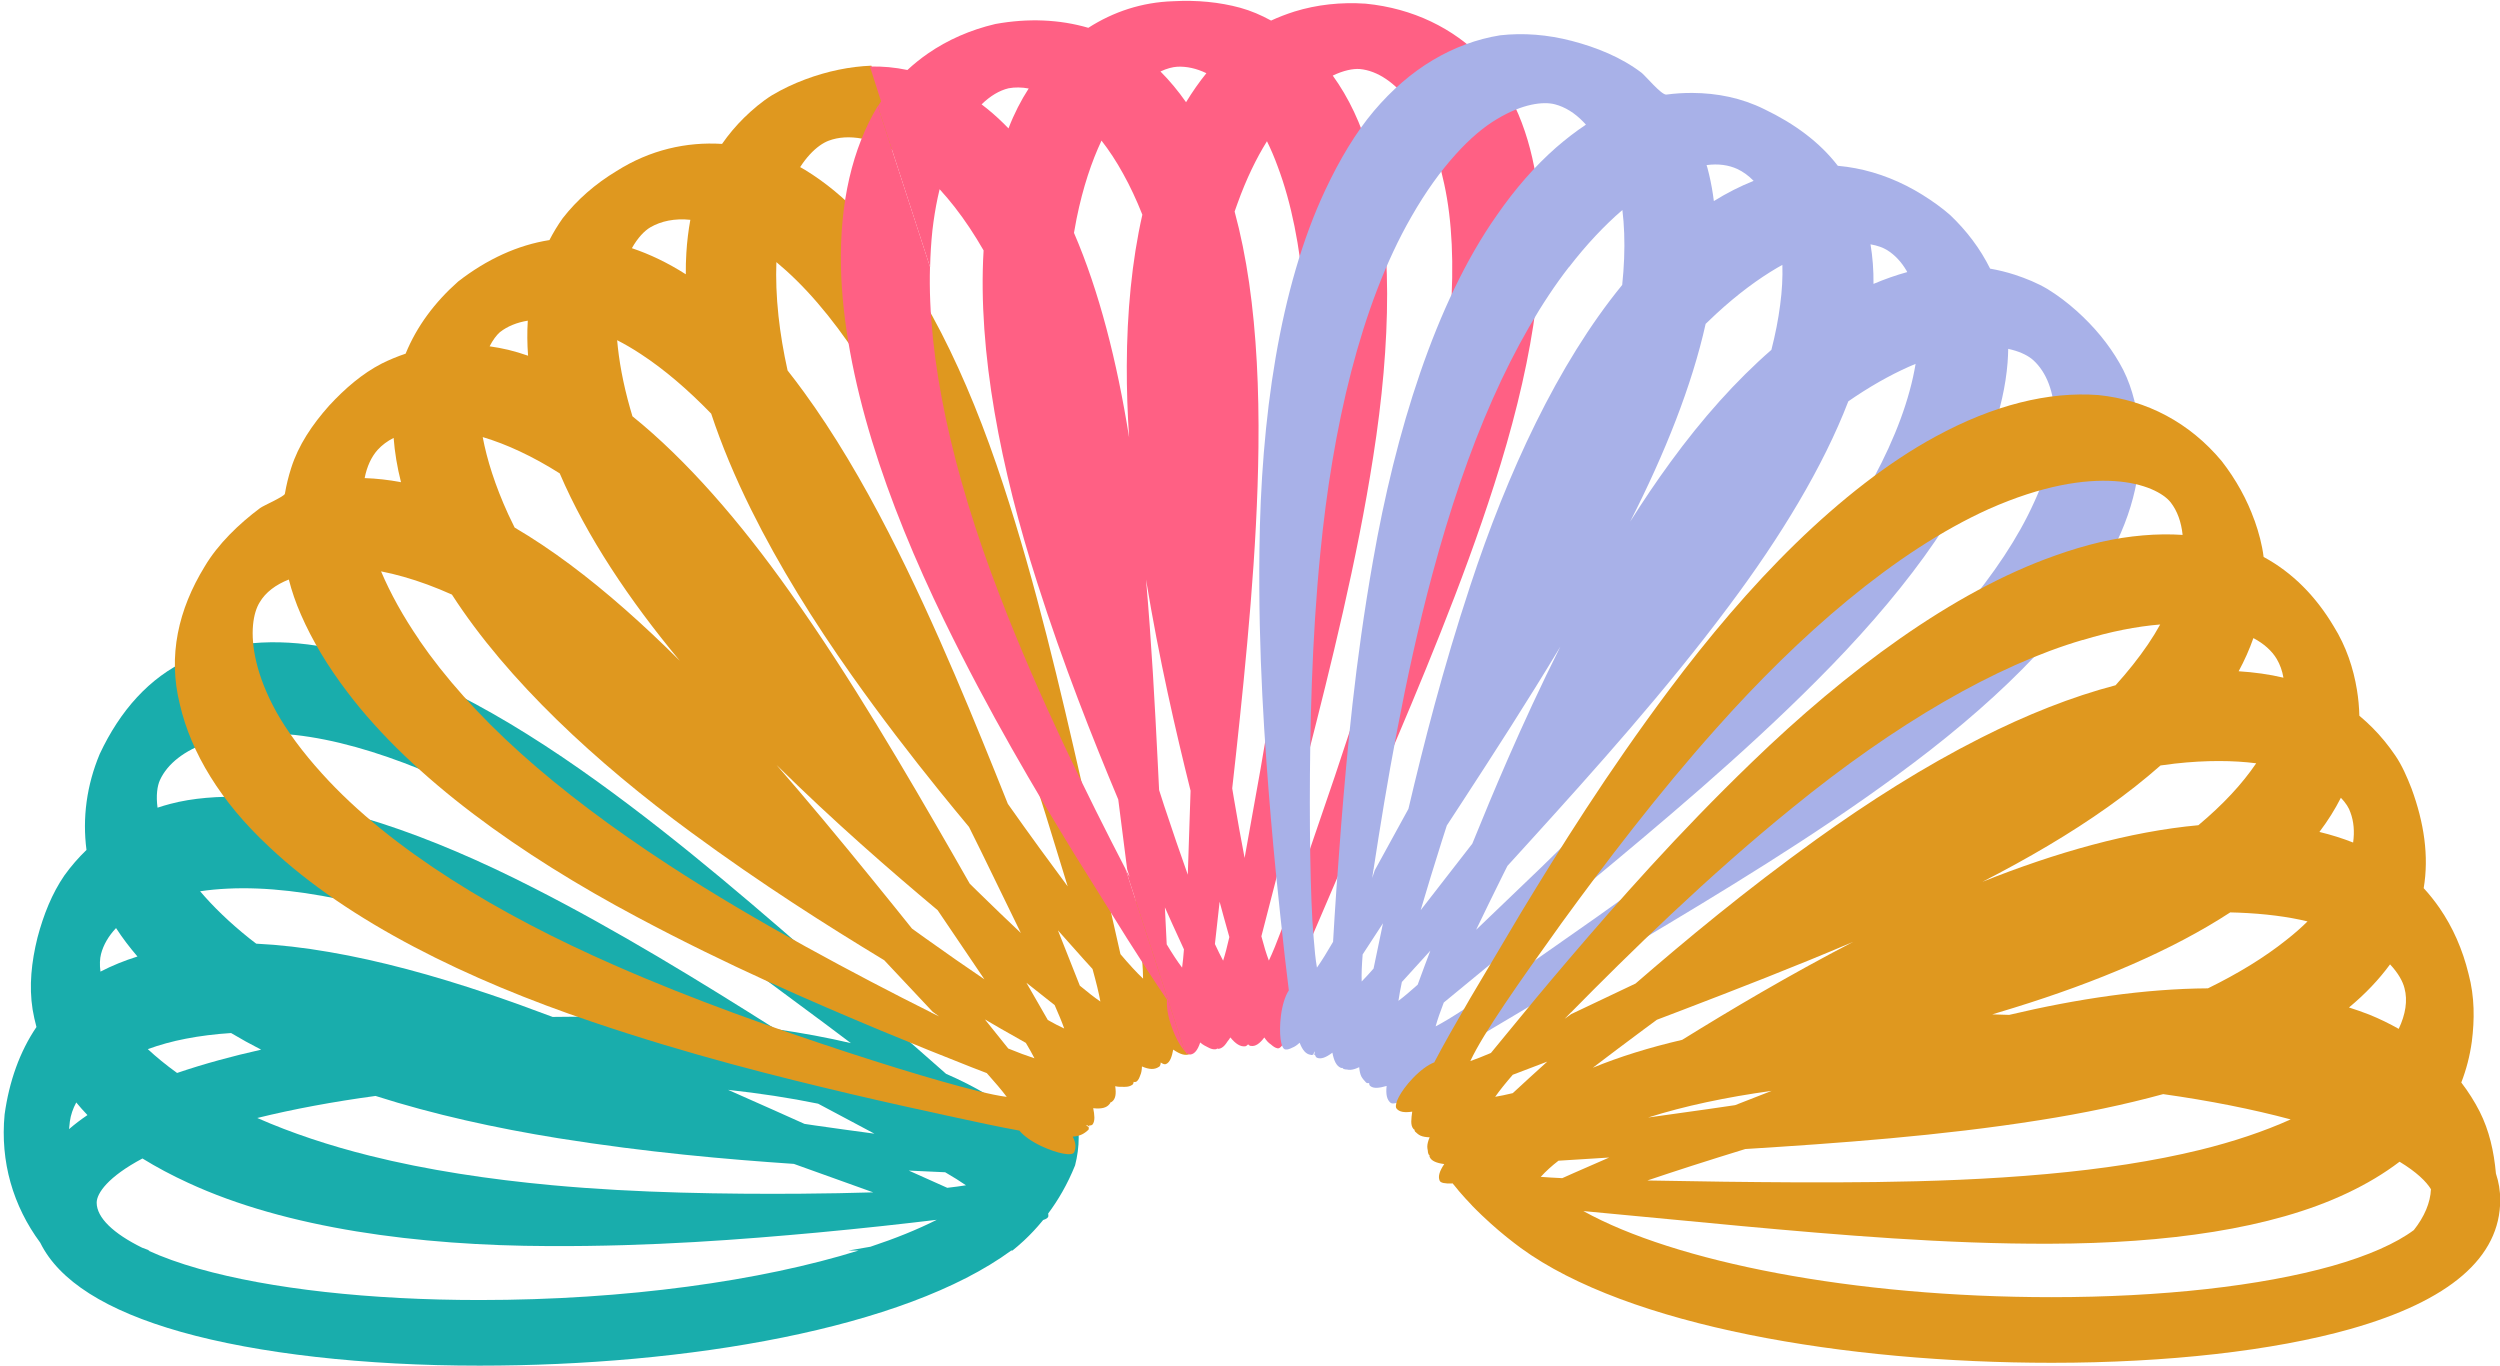
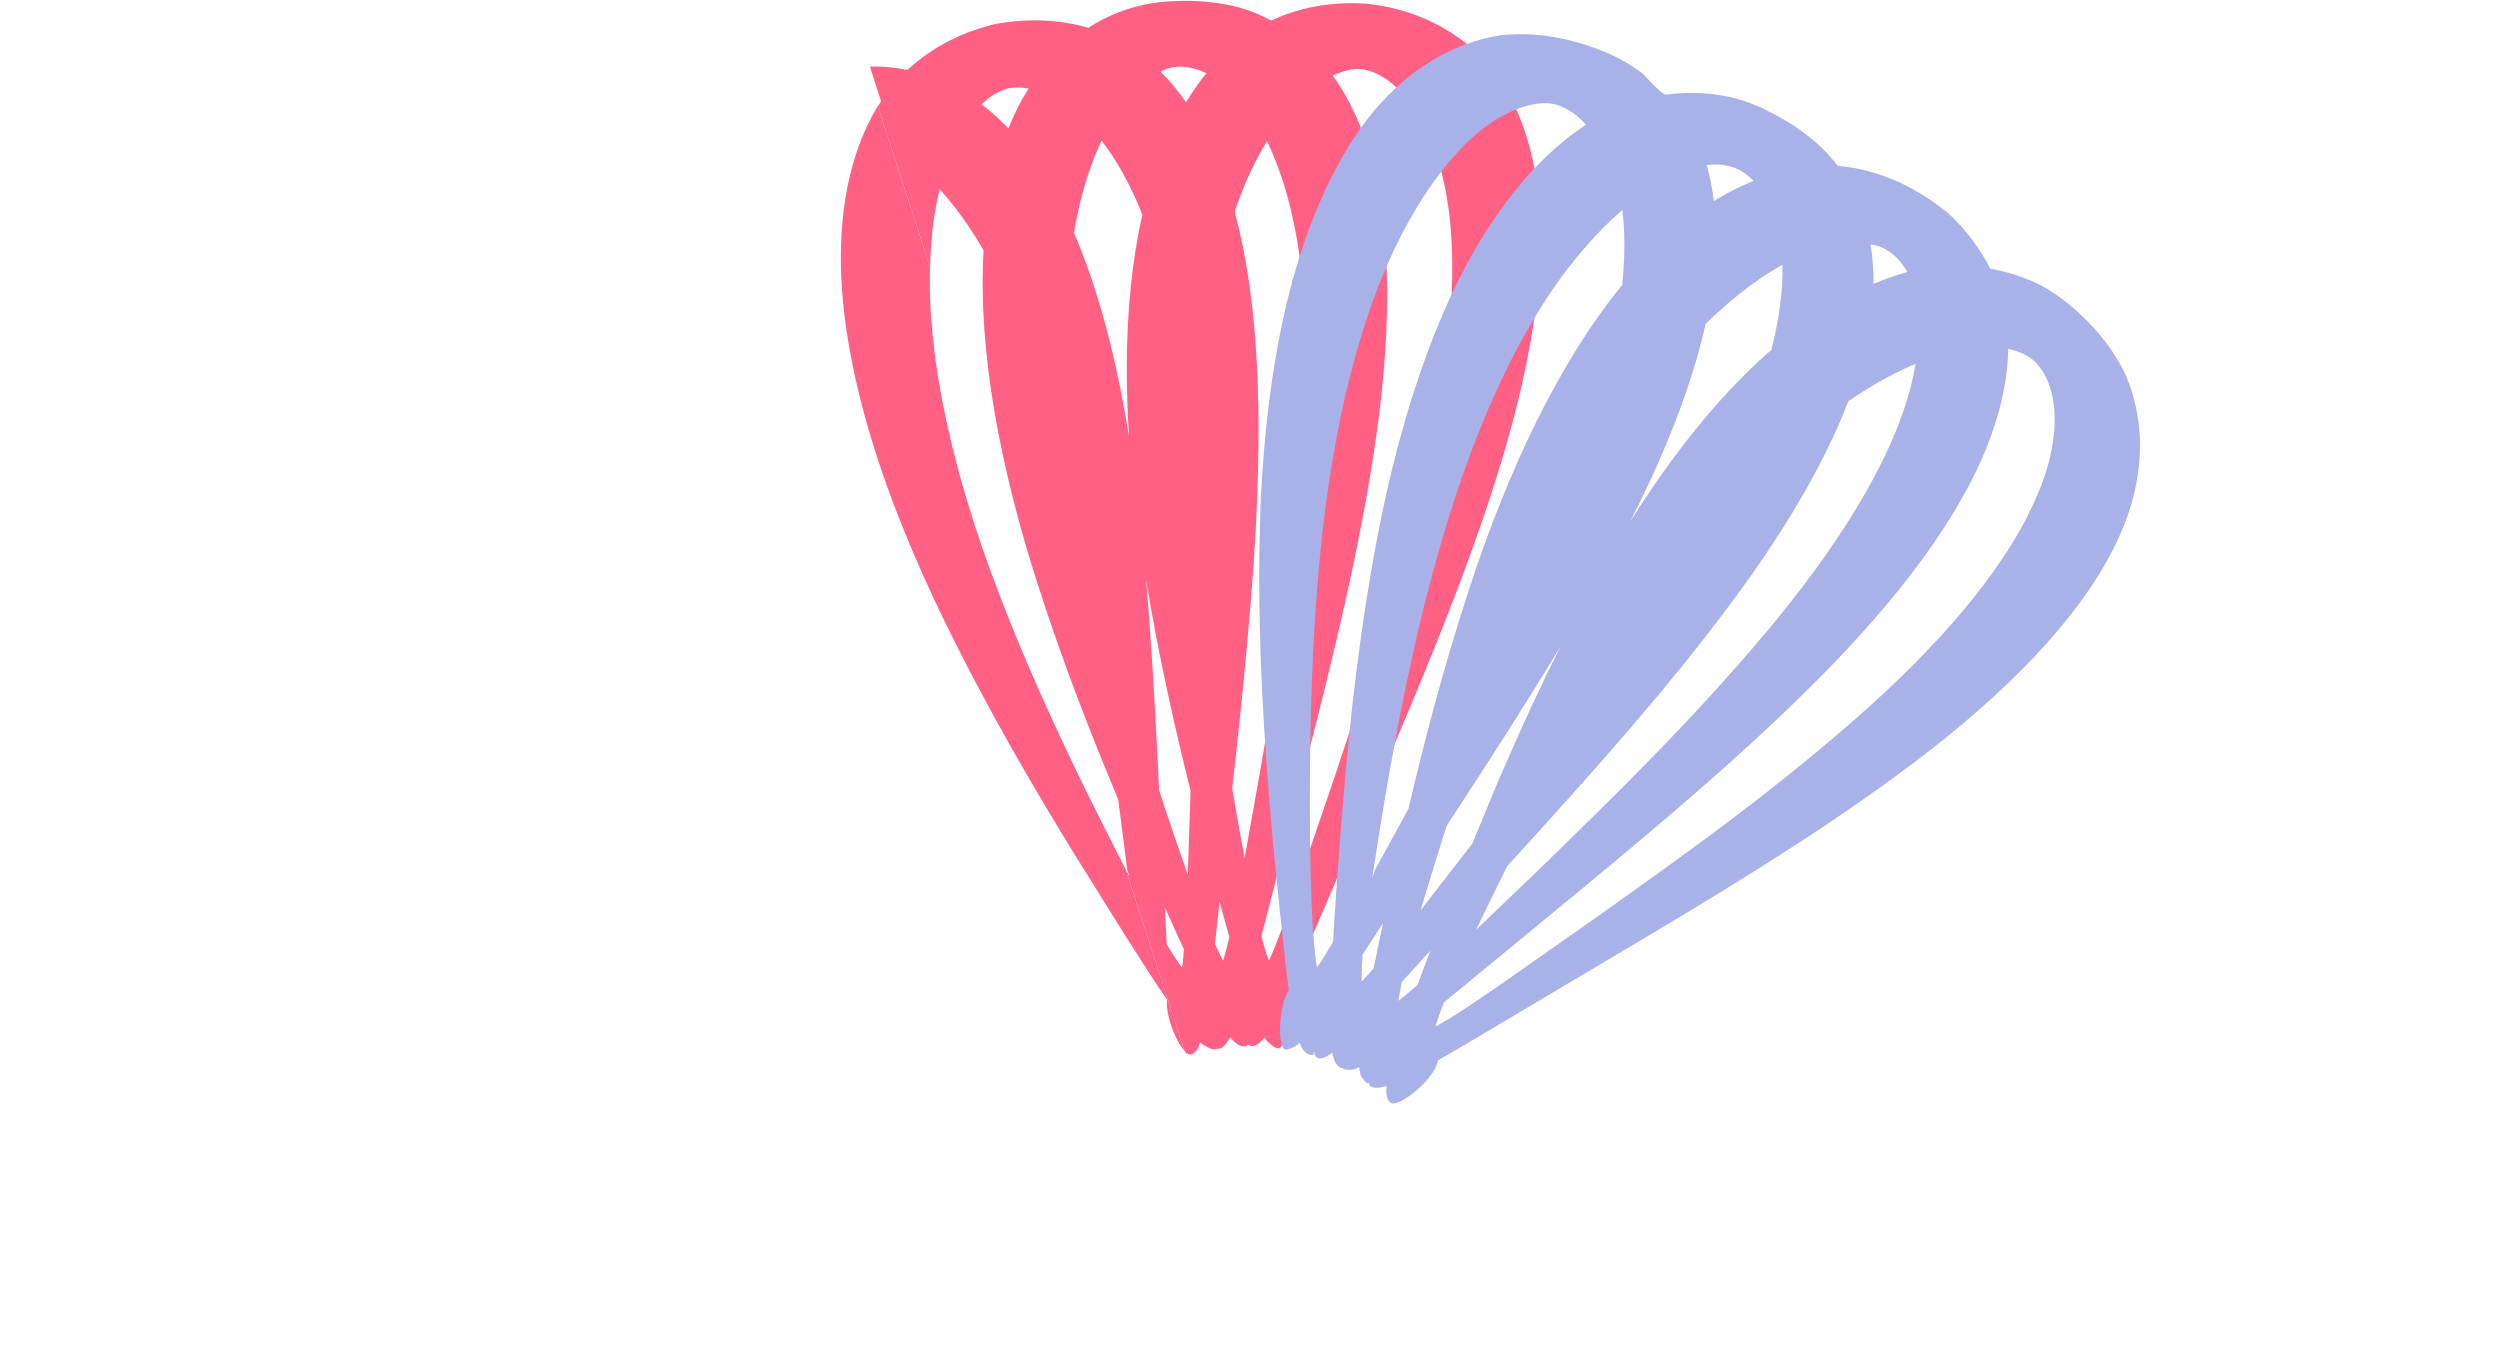
<svg xmlns="http://www.w3.org/2000/svg" height="476.8" preserveAspectRatio="xMidYMid meet" version="1.0" viewBox="-1.3 -0.3 872.8 476.8" width="872.8" zoomAndPan="magnify">
  <g id="change1_1">
-     <path d="M375.302,396.728c0-6.328-5.128-11.456-11.456-11.456c-3.754,0-7.084,1.805-9.174,4.593 c-6.919-5.749-15.52-10.851-25.68-15.269c-11.629-10.229-24.613-21.651-38.63-33.982 c-25.12-22.018-53.368-46.622-83.118-68.066c-16.364-11.792-32.738-22.185-48.702-30.276 c-15.942-8.091-31.602-13.961-45.682-16.534c-18.319-3.442-34.626-1.954-48.416,4.255 c-13.628,6.255-23.828,17.803-30.928,32.933c-4.592,10.979-6.076,22.372-4.624,33.503 c-2.815,2.709-5.4,5.686-7.731,8.928c-4.289,6.261-7.247,13.615-9.384,21.707 c-2.11,8.509-2.985,16.893-1.697,25.053c0.351,2.065,0.801,4.109,1.348,6.131 c-5.838,8.607-9.515,18.937-11.122,30.532c-1.571,16.517,2.95,31.939,12.447,44.775 c6.526,13.297,22.976,23.738,49.153,31.137c26.868,7.598,63.885,11.783,104.226,11.783 c72.145,0,148.227-12.798,185.611-40.188h0.423v0.001c1.213-0.967,2.461-2.042,3.723-3.208 c0.118-0.109,0.236-0.216,0.355-0.327c0.261-0.244,0.522-0.495,0.783-0.748c0.261-0.251,0.521-0.504,0.782-0.764 c0.165-0.165,0.331-0.333,0.496-0.501c0.354-0.359,0.708-0.726,1.062-1.101c0.105-0.111,0.209-0.223,0.314-0.336 c0.401-0.431,0.802-0.873,1.202-1.325c0.081-0.092,0.163-0.184,0.244-0.277c0.398-0.454,0.794-0.92,1.189-1.396 c0.104-0.125,0.208-0.249,0.312-0.376c0.084-0.102,0.169-0.2,0.252-0.304c1.081-0.326,1.746-0.771,1.81-1.324 c0.035-0.304,0.006-0.615-0.06-0.932c3.477-4.662,6.746-10.219,9.4-16.815 C374.837,403.389,375.302,400.122,375.302,396.728z M22.807,393.902c0.095-0.9,0.19-1.784,0.278-2.647 c0.302-2.254,1.064-4.488,2.234-6.662c1.237,1.494,2.534,2.965,3.913,4.404 C26.881,390.589,24.738,392.223,22.807,393.902z M33.967,332.781c0.83-3.227,2.629-6.293,5.243-9.075 c2.192,3.381,4.698,6.691,7.484,9.931c-4.597,1.434-8.907,3.194-12.92,5.273 C33.444,336.438,33.559,334.36,33.967,332.781z M268.697,387.203c-5.189-2.312-10.465-4.657-15.809-7.016 c10.972,1.194,21.541,2.801,31.431,4.832c7.002,3.729,13.58,7.232,19.662,10.471 c-6.548-0.868-13.569-1.855-20.887-2.89c-1.165-0.173-2.35-0.352-3.535-0.531 C276,390.474,272.378,388.851,268.697,387.203z M315.975,408.375c4.503,0.226,8.755,0.423,12.708,0.584 c2.876,1.679,5.315,3.194,7.255,4.548c-1.983,0.324-4.164,0.617-6.532,0.883 C325.121,412.471,320.64,410.464,315.975,408.375z M202.089,354.628c-3.483,0-6.971,0.036-10.457,0.101 c-7.471-2.825-14.991-5.543-22.525-8.082c-19.112-6.448-37.828-11.557-55.482-14.582 c-8.86-1.531-17.38-2.517-25.472-2.911c-0.755-0.571-1.507-1.144-2.245-1.724 c-7.166-5.718-12.855-11.286-17.347-16.573c3.083-0.452,6.3-0.764,9.633-0.916 c26.975-1.317,60.893,7.428,96.381,21.791c18.25,7.39,35.629,15.431,51.864,23.409 C218.586,354.805,210.475,354.628,202.089,354.628z M50.305,365.974c4.074-1.491,8.512-2.727,13.268-3.64 c4.975-0.969,10.257-1.621,15.801-1.98c3.354,2.006,6.862,3.942,10.5,5.805 c-5.067,1.139-9.969,2.352-14.667,3.642c-5.205,1.428-10.093,2.927-14.684,4.491 C56.641,371.499,53.245,368.712,50.305,365.974z M129.809,382.315c20.296,6.488,42.053,11.263,63.836,14.77 c30.995,4.955,58.697,7.356,82.216,8.955c10.078,3.616,19.348,6.942,27.692,9.936 c-7.661,0.241-16.172,0.398-25.319,0.472c-12.946,0.1-27.189,0.024-41.871-0.389 c-14.61-0.406-29.835-1.183-45.001-2.586c-21.621-1.996-43.557-5.265-63.611-10.297 c-13.997-3.497-27.244-7.883-39.235-13.164C101.141,386.898,115.083,384.31,129.809,382.315z M54.548,272.017 c5.301-11.515,23.857-18.304,47.191-15.724c26.995,2.997,59.336,16.985,92.162,36.651 c35.84,21.475,67.061,45.046,92.521,63.924c3.201,2.403,6.314,4.74,9.337,7.009 c-8.195-1.924-16.966-3.56-26.294-4.896c-26.1-16.483-55.197-34.424-84.753-49.437 c-35.916-18.338-71.127-30.708-100.418-31.626c-9.372-0.297-18.383,0.38-26.09,2.422 c-1.535,0.397-3.031,0.851-4.507,1.335C53.136,277.429,53.592,274.116,54.548,272.017z M166.133,453.565 c-38.297,0-73.094-3.88-97.993-10.919c-6.745-1.906-12.702-4.059-17.727-6.357h0.576 c-0.92-0.323-1.802-0.655-2.665-0.99c-10.089-4.96-15.871-10.516-15.871-15.716 c0-3.275,3.928-9.026,15.982-15.434c4.907,3.025,10.214,5.864,15.943,8.491 c34.349,15.927,80.426,21.949,125.91,22.092c36.221,0.179,67.759-2.337,93.637-4.703 c16.413-1.532,30.214-3.074,41.822-4.472c-6.671,3.368-14.448,6.52-23.168,9.407 c-2.48,0.436-5.04,0.877-7.695,1.326h3.563C264.393,446.885,217.275,453.565,166.133,453.565z" fill="#19ADAC" />
-   </g>
+     </g>
  <g id="change2_1">
-     <path d="M393.512,301.702c2.377,18.022,4.21,31.722,4.258,39.658c-2.264-2.128-4.92-5.033-7.9-8.555 c-3.939-17.411-8.505-37.596-13.523-59.773c-7.403-32.493-15.964-69.421-27.417-104.165 c-12.546-38.326-28.785-71.878-48.899-93.093c-6.463-6.867-13.232-12.459-20.267-16.752 c-0.571-0.344-1.144-0.66-1.717-0.982c1.089-1.684,2.209-3.135,3.324-4.35c2.365-2.58,4.696-4.143,6.655-4.875 c6.869-2.569,15.825-0.87,24.879,4.62l-10.002-30.806c-7.526,0.303-15.294,1.879-23.117,4.806 c-4.108,1.537-7.974,3.382-11.571,5.517c-3.557,2.224-6.753,4.953-9.716,7.83 c-2.849,2.805-5.423,5.867-7.717,9.157c-12.348-0.775-25.067,2.037-36.79,9.452 c-7.494,4.509-13.837,10.068-18.846,16.503c-1.722,2.42-3.26,4.967-4.627,7.62 c-11.096,1.754-21.865,6.698-31.872,14.47c-8.182,7.246-14.463,15.677-18.338,25.191 c-2.839,0.951-5.631,2.099-8.36,3.46c-6.726,3.473-12.717,8.59-18.364,14.705 c-5.912,6.659-10.683,13.724-13.24,21.784c-0.941,2.933-1.668,5.927-2.189,8.972 c-0.158,0.924-7.514,4.131-8.622,4.958c-7.365,5.493-14.699,12.524-19.394,20.451 c-9.14,14.927-12.921,31.112-8.634,48.187c1.962,8.446,5.516,16.889,10.671,25.189 c5.138,8.295,11.852,16.434,20.56,24.536c27.684,26.157,69.596,46.501,112.7,61.021 c34.304,11.627,64.955,19.202,90.113,25.16c12.637,2.971,23.678,5.391,33.581,7.548 c10.043,2.208,18.581,4.017,25.462,5.271c1.469,1.819,4.21,3.778,7.602,5.39 c5.73,2.678,10.987,3.671,11.541,2.105c0.608-1.395,0.69-2.993-0.522-5.395c2.747-0.166,4.103-1.153,5.428-2.329 c0.197-0.232,0.211-0.574,0.148-0.966c0,0-1.083-0.788-1.082-0.788l0.102,0.074c0.214,0.045,0.405,0.069,0.597,0.093 l0.617,0.452c-0.017-0.129-0.051-0.27-0.094-0.417c0.583,0.009,1.028-0.108,1.249-0.419 c0.884-1.262,0.636-3.308,0.178-5.623c2.824,0.317,4.711-0.106,5.742-1.508c0.134-0.131,0.218-0.309,0.268-0.518 c0.213-0.044,0.398-0.12,0.537-0.243c1.255-0.936,1.542-2.734,1.135-5.403c1.333,0.316,2.275,0.175,3.367,0.216 c1.063,0.006,1.933-0.227,2.627-0.728c0.263-0.19,0.402-0.539,0.434-1.013c0.454,0.098,0.82,0.057,1.07-0.151 c0.612-0.467,0.953-1.291,1.254-2.161c0.36-0.776,0.545-1.8,0.588-3.066c2.573,1.126,4.399,1.135,5.817,0.198 c0.463-0.157,0.698-0.726,0.738-1.585c0.757,0.537,1.397,0.757,1.832,0.551c1.395-0.57,2.054-2.527,2.53-5.043 c2.371,1.651,4.23,2.232,5.757,1.557c0.27-0.12,0.46-0.434,0.616-0.832L393.512,301.702z M342.549,355.599 c1.931,1.125,3.832,2.231,5.682,3.308c3.03,1.732,5.895,3.356,8.614,4.882c1.184,1.985,2.208,3.796,3.007,5.378 c-2.73-0.884-5.758-2.014-9.145-3.406C348.087,362.498,345.365,359.108,342.549,355.599z M176.146,179.278 c-4.675-10.235-7.457-19.215-8.921-26.984c4.208,1.256,8.564,2.922,12.985,5.007 c4.588,2.143,9.228,4.714,13.904,7.669c9.4,21.956,24.267,44.213,41.918,65.42 c-12.664-12.609-25.541-24.084-38.345-33.621c-6.47-4.817-12.928-9.134-19.323-12.894 C177.596,182.341,176.85,180.809,176.146,179.278z M222.429,123.311c8.213,5.365,16.439,12.427,24.559,20.797 c3.647,11,8.338,22.208,13.96,33.523c9.748,19.681,21.936,39.205,35.069,57.787 c10.454,14.794,20.779,28.162,30.554,40.277c3.547,4.39,7.023,8.616,10.426,12.701 c1.416,2.857,2.816,5.684,4.189,8.457c5.059,10.387,9.719,19.956,13.918,28.577 c-4.771-4.495-9.886-9.417-15.273-14.689c-0.852-0.837-1.717-1.69-2.581-2.542 c-1.918-3.356-3.865-6.763-5.84-10.221c-16.589-28.851-35.638-61.596-56.823-91.424 c-17.457-24.688-36.112-46.214-55.088-61.522c-0.268-0.891-0.532-1.781-0.782-2.669 c-2.543-8.928-3.955-16.88-4.556-23.896C216.901,119.876,219.665,121.485,222.429,123.311z M377.139,334.709 c1.012,1.112,2.001,2.2,2.98,3.275c1.254,4.515,2.202,8.33,2.75,11.373c-2.102-1.423-4.53-3.338-7.178-5.538 c-2.405-6.078-4.961-12.537-7.646-19.321C371.243,328.115,374.286,331.53,377.139,334.709z M370.234,358.771 c-1.701-0.771-3.624-1.78-5.72-2.967c-2.305-4.033-4.804-8.371-7.47-13.002c3.472,2.77,6.763,5.373,9.858,7.8 C368.247,353.674,369.432,356.476,370.234,358.771z M311.044,316.356c-10.513-13.026-21.817-26.902-33.634-40.765 c-2.502-2.937-5.037-5.876-7.592-8.811c20.228,19.932,39.429,36.601,56.231,50.687 c5.94,8.78,11.404,16.858,16.325,24.132c-6.321-4.284-13.146-9.01-20.594-14.338 c-1.54-1.102-3.106-2.229-4.684-3.368C315.103,321.412,313.09,318.905,311.044,316.356z M326.073,177.43 c16.398,38.365,28.022,76.141,37.617,106.456c2.776,9.038,5.37,17.484,7.761,25.271 c-3.068-4.128-6.277-8.497-9.625-13.085c-3.633-4.997-7.412-10.256-11.266-15.724 c-5.804-14.52-11.894-29.609-18.431-44.882c-7.132-16.645-14.819-33.53-23.178-49.805 c-9.211-17.945-19.071-34.654-29.621-49.13c-1.873-2.577-3.764-5.071-5.669-7.487 c-1.436-6.481-2.512-12.842-3.177-19.022c-0.745-6.913-0.94-13.162-0.733-18.81 c1.129,0.935,2.255,1.91,3.375,2.927C293.144,112.156,311.021,142.229,326.073,177.43z M225.691,79.093 c3.837-2.238,8.602-3.22,14.022-2.651c-0.678,3.712-1.151,7.555-1.393,11.537 c-0.148,2.443-0.212,4.936-0.193,7.477c-6.227-3.965-12.515-6.996-18.826-9.109 C221.361,82.674,223.675,80.306,225.691,79.093z M173.235,115.653c2.627-2.051,5.931-3.381,9.726-4.001 c-0.255,3.956-0.214,8.041,0.098,12.235c-2.308-0.801-4.597-1.496-6.855-2.045 c-2.203-0.522-4.392-0.926-6.569-1.234C170.778,118.362,172.045,116.707,173.235,115.653z M136.123,152.579 c0.384,5.032,1.235,10.191,2.574,15.463c-4.32-0.821-8.55-1.291-12.687-1.428 c0.782-4.051,2.327-7.388,4.527-9.859C132.056,155.083,133.941,153.689,136.123,152.579z M327.187,377.138 c-9.299-2.636-20.41-6.077-32.664-10.07c-24.502-8.026-53.566-18.175-81.434-30.458 c-39.871-17.455-77.901-40.166-101.908-66.771c-6.939-7.646-12.248-14.92-15.915-21.435 c-3.599-6.477-5.814-12.344-7.051-17.462c-2.469-10.251-1.054-17.439,1.146-20.964 c2.051-3.497,5.601-6.153,10.17-7.959c1.028,4.017,2.404,8.092,4.247,12.28c3.906,8.959,9.329,18.027,16.276,27.126 c22.822,30.145,60.674,56.941,100.985,78.386c31.869,17.025,60.874,29.499,84.936,39.57 c12.018,4.996,22.784,9.324,32.102,12.983c1.75,0.674,3.452,1.329,5.13,1.975 c2.858,3.194,5.217,5.969,6.966,8.301C344.659,381.945,336.475,379.754,327.187,377.138z M323.783,353.19 l-0.101-0.074c-0.001-0.001-0.002-0.001-0.003-0.001l-0.283-0.206c0.039,0.041,0.075,0.08,0.114,0.121 c-12.863-6.423-27.898-14.248-43.508-22.846c-15.622-8.61-32.096-18.211-48.025-28.623 c-19.394-12.663-36.817-25.673-51.592-38.971c-14.645-13.177-26.503-26.54-35.383-39.499l0.1,0.072 c-5.688-8.277-10.134-16.373-13.367-23.991c2.576,0.507,5.207,1.132,7.891,1.905 c5.444,1.528,11.078,3.622,16.85,6.202c19.313,29.951,50.334,58.7,83.603,83.068 c24.561,18.06,47.482,32.569,67.322,44.585c6.112,6.472,11.763,12.502,16.876,17.965l2.272,1.667 C325.638,354.113,324.717,353.656,323.783,353.19z" fill="#DF981F" />
-   </g>
+     </g>
  <g id="change3_1">
    <path d="M391.621,303.037c-13.096-25.285-30.237-59.816-43.856-95.334 c-16.711-43.192-25.321-83.024-24.385-114.847l-18.227-56.139c-8.85,14.704-13.34,33.653-12.862,56.294 c0.433,18.798,4.438,39.669,10.811,60.535c6.382,20.939,15.222,42.147,25.164,62.612 c15.866,32.564,32.015,59.625,45.441,81.589c6.745,10.807,12.855,20.595,18.374,29.438 c5.461,8.617,10.142,15.871,14.05,21.544c-0.24,2.373,0.309,5.731,1.549,9.276 c1.367,3.901,3.148,7.057,4.577,8.589L391.621,303.037z" fill="#FF6084" />
  </g>
  <g id="change3_2">
    <path d="M535.452,64.965c-2.427-18.483-8.846-33.991-19.1-44.86 C506.083,9.597,492.055,2.617,475.496,0.98c-8.675-0.59-17.045,0.335-24.858,2.742 c-2.8,0.894-5.525,1.933-8.174,3.159c-3.419-1.884-7.02-3.434-10.793-4.477 c-7.224-1.958-15.077-2.731-23.369-2.277c-10.901,0.338-20.912,3.677-29.645,9.283 c-9.982-2.917-20.962-3.417-32.47-1.33c-8.706,2.052-16.639,5.53-23.553,10.315 c-2.518,1.742-4.897,3.66-7.138,5.742c-4.281-0.901-8.659-1.327-13.092-1.201l3.894,12.15 c-0.371,0.581-0.748,1.156-1.106,1.751l18.227,56.139c0.105-4.456,0.373-8.761,0.807-12.85 c0.461-4.001,1.08-7.814,1.842-11.419c0.211-1,0.436-1.981,0.669-2.949c1.806,1.972,3.582,4.073,5.306,6.284 c3.539,4.534,6.886,9.588,10.05,15.087c-2.099,35.305,6.044,76.49,18.707,115.929 c9.244,28.967,19.273,54.185,28.309,75.771c1.123,8.729,2.144,16.862,3.104,24.339l0.853,2.663 c-0.466-0.885-0.935-1.776-1.407-2.674l20.635,63.554c0.138,0.144,0.271,0.259,0.404,0.375l0.236,0.737 c0.056-0.126,0.096-0.291,0.142-0.441c0.447,0.314,0.867,0.482,1.254,0.472c1.499-0.224,2.546-1.661,3.386-4.209 c1.007,0.894,1.881,1.268,2.801,1.745c0.929,0.516,1.798,0.731,2.637,0.627c0.181-0.022,0.35-0.118,0.509-0.263 c0.196,0.093,0.387,0.138,0.568,0.108c0.751-0.124,1.435-0.561,2.083-1.294c0.325-0.359,0.636-0.822,0.951-1.302 c0.334-0.387,0.659-0.846,0.981-1.377c1.827,2.246,3.501,3.318,5.244,3.097c0.323-0.086,0.64-0.318,0.944-0.678 c0.321,0.348,0.655,0.54,0.994,0.54c1.573,0.25,3.066-0.793,4.676-2.944c0.74,1.109,1.492,1.919,2.283,2.418 c0.759,0.667,1.51,1.232,2.344,1.371c1.625,0.329,3.913-4.626,5.079-10.843c0.843-4.625,0.605-8.69-0.558-10.652 c8.528-19.884,19.524-45.52,32.086-74.809c6.581-15.393,13.55-31.855,20.284-48.807 c6.716-16.902,13.16-34.204,18.731-51.657C532.748,130.422,539.333,93.705,535.452,64.965z M433.217,299.228 c-1.222-6.388-2.47-13.268-3.728-20.712c-0.199-1.182-0.399-2.385-0.598-3.588 c0.428-3.852,0.863-7.771,1.306-11.752c1.803-16.643,3.645-34.497,5.112-52.604 c1.464-18.028,2.542-36.538,2.743-54.835c0.226-20.164-0.696-39.572-3.257-57.302 c-1.272-8.764-2.955-17.096-5.065-24.883c0.309-0.892,0.62-1.782,0.942-2.66 c3.19-8.91,6.717-16.017,10.351-21.888c1.373,2.794,2.651,5.785,3.805,8.979 c9.524,25.338,11.712,60.348,9.062,98.541c-2.895,41.623-9.765,80.43-15.102,111.6 C436.762,279.426,434.898,289.84,433.217,299.228z M411.391,337.513c-1.628-2.13-3.418-4.872-5.371-8.122 c-0.204-4.146-0.417-8.458-0.636-12.914c0.9,2.019,1.783,3.991,2.635,5.883c1.393,3.039,2.729,5.956,4.021,8.776 C411.856,333.532,411.65,335.69,411.391,337.513z M374.561,76.016c2.231-11.015,5.287-19.984,8.696-27.229 c2.671,3.432,5.211,7.287,7.54,11.538c2.433,4.355,4.674,9.157,6.722,14.33c-3.66,16.11-5.378,34.212-5.436,52.788 c-0.032,8.221,0.256,16.581,0.811,25.007c-4.207-26.551-10.477-51.123-19.248-71.458 C373.93,79.316,374.23,77.654,374.561,76.016z M405.153,281.072c-0.588-1.825-1.185-3.678-1.786-5.545 c-0.155-3.143-0.311-6.317-0.47-9.544c-1.002-20.08-2.161-41.873-4.098-63.987 c4.614,27.993,10.302,52.664,15.553,73.764c-0.352,10.671-0.677,20.486-0.969,29.322 C410.799,297.842,408.035,289.771,405.153,281.072z M409.689,22.996c3.322-0.169,6.765,0.613,10.185,2.26 c-2.525,3.11-4.888,6.498-7.098,10.13c-2.763-3.954-5.745-7.537-8.935-10.733 C406.074,23.604,408.072,23.1,409.689,22.996z M350.823,30.517c2.233-0.409,4.588-0.368,7.012,0.08 c-2.681,4.157-5.053,8.727-7.05,13.931c-0.545-0.569-1.095-1.128-1.649-1.675c-2.494-2.464-5.079-4.697-7.745-6.713 C344.397,33.208,347.592,31.283,350.823,30.517z M425.715,335.089c-0.946-1.794-1.89-3.695-2.863-5.804 c0.523-4.712,1.071-9.641,1.641-14.774c0.467,1.727,0.929,3.435,1.38,5.103c0.694,2.513,1.366,4.923,2.019,7.232 C427.154,330.079,426.436,332.846,425.715,335.089z M496.77,162.637c-9.281,40.742-21.922,77.508-32.05,108.074 c-5.055,14.791-9.574,28.017-13.428,39.293c-1.909,5.456-3.6,10.056-5.206,14.341 c-1.611,4.312-3.063,7.914-4.402,10.712c-0.884-2.322-1.748-5.171-2.612-8.477 c1.41-5.413,2.924-11.317,4.556-17.665c3.526-13.707,7.4-28.771,11.509-44.75 c8.188-32.105,17.352-68.79,22.964-104.941c6.268-39.837,7.093-77.222-1.101-105.481 c-3.118-10.868-7.492-20.029-13.012-27.654c3.813-1.833,7.064-2.452,9.398-2.296 c12.56,1.136,24.734,17.154,29.518,40.139C508.574,89.889,505.248,125.41,496.77,162.637z" fill="#FF6084" />
  </g>
  <g id="change4_1">
    <path d="M745.363,147.682c-0.964-7.361-2.913-14.792-6.709-21.248 c-3.738-6.514-8.759-12.631-14.956-18.189c-3.247-2.912-6.655-5.469-10.197-7.654 c-3.596-2.121-7.487-3.685-11.396-4.977c-2.819-0.909-5.694-1.615-8.613-2.131 c-1.72-3.467-3.768-6.797-6.147-9.966c-2.28-3.036-4.856-5.927-7.713-8.655 c-2.942-2.61-6.246-4.95-9.781-7.162c-7.431-4.609-15.282-7.722-23.314-9.252 c-2.008-0.383-4.028-0.667-6.056-0.851c-0.049-0.002-0.098-0.001-0.147-0.003 c-6.33-8.247-15.115-14.714-25.661-19.768c-8.015-3.976-16.544-5.621-25.006-5.68 c-3.079-0.03-6.151,0.164-9.205,0.571c-1.708,0.228-7.316-6.598-8.709-7.657 c-7.089-5.387-15.723-8.843-24.295-11.079c-8.488-2.215-16.92-2.87-25.041-1.957 c-8.189,1.319-16.091,4.251-23.488,8.658c-7.401,4.417-14.304,10.352-20.575,17.767 c-6.271,7.42-11.934,16.887-16.896,27.436c-16.193,34.297-22.571,80.367-23.063,125.849 c-0.456,36.219,1.819,67.751,3.989,93.602c1.113,12.921,2.252,24.411,3.331,34.3 c0.537,4.92,1.044,9.57,1.526,13.989c0.499,4.159,0.969,8.082,1.417,11.825 c-1.269,1.912-2.279,5.093-2.757,8.818c-0.765,6.278-0.076,11.675,1.576,11.829 c0.753,0.099,1.569-0.227,2.396-0.647c0.792-0.284,1.64-0.866,2.562-1.72c0.978,2.599,2.183,4.011,3.86,4.23 c0.266,0.138,0.582,0.066,0.919-0.096l0.375-1.155c0.019,0.226,0.046,0.433,0.078,0.631l-0.234,0.713 c0.109-0.048,0.224-0.113,0.341-0.19c0.155,0.586,0.394,0.982,0.739,1.123c1.389,0.568,3.127-0.103,5.353-1.783 c0.524,2.793,1.381,4.645,2.934,5.283c0.17,0.073,0.37,0.078,0.589,0.04c0.111,0.173,0.245,0.304,0.416,0.368 c0.356,0.136,0.743,0.199,1.166,0.194c0.379,0.083,0.768,0.142,1.205,0.108c0.869-0.055,1.882-0.377,3.047-0.933 c0.103,1.36,0.351,2.458,0.774,3.298c0.446,0.803,1.038,1.4,1.625,2.063c0.243,0.217,0.601,0.267,1.044,0.175 c0.029,0.486,0.164,0.847,0.423,1.042c1.176,0.996,3.233,0.69,5.71-0.021c-0.324,2.891,0.068,4.84,1.419,5.917 c1.477,0.907,5.854-1.321,10.5-5.711c3.366-3.205,5.782-6.862,5.959-9.123 c8.173-4.679,18.295-10.709,30.259-17.838c12.152-7.214,25.508-15.142,39.674-23.551 c28.499-16.982,60.893-36.523,90.377-58.18c32.551-23.806,59.498-49.696,73.612-75.456 c4.662-8.359,7.724-16.357,9.47-24.208C745.828,162.814,746.252,155.121,745.363,147.682z M597.843,109.284 c7.602-7.013,14.766-12.252,21.328-16.101c0.606-0.353,1.198-0.677,1.79-1.002 c0.134,4.348-0.103,9.005-0.771,13.945c-0.642,5.069-1.676,10.318-3.065,15.716 c-12.396,10.799-24.162,24.007-35.222,39.175c-4.87,6.66-9.56,13.616-14.071,20.777 c12.199-23.964,21.542-47.492,26.339-69.024C595.387,111.583,596.609,110.413,597.843,109.284z M509.113,279.779 c11.019-16.921,22.904-35.284,34.337-54.333c-6.865,13.682-12.878,26.764-18.251,39.051 c-4.576,10.478-8.688,20.377-12.484,29.743c-6.56,8.448-12.594,16.218-18.027,23.214 c2.141-7.308,4.622-15.374,7.377-24.117c0.571-1.788,1.155-3.606,1.748-5.439 C505.558,285.225,507.321,282.525,509.113,279.779z M480.268,328.099c-0.717,3.413-1.395,6.659-2.03,9.747 c-1.507,1.724-2.89,3.232-4.147,4.507c-0.083-2.591,0.047-5.77,0.344-9.453c2.278-3.489,4.646-7.117,7.094-10.867 C481.094,324.111,480.67,326.145,480.268,328.099z M486.92,349.11c0.287-1.967,0.697-4.178,1.203-6.583 c3.171-3.487,6.489-7.136,9.942-10.934c-0.645,1.7-1.278,3.374-1.886,4.99c-0.871,2.365-1.716,4.66-2.54,6.895 C491.093,345.755,488.835,347.671,486.92,349.11z M523.394,305.159c0.519-1.041,1.05-2.101,1.58-3.159 c2.605-2.865,5.255-5.779,7.948-8.74c22.252-24.518,47.5-52.65,69.367-81.982 c18.118-24.199,32.894-48.614,41.691-71.462c0.764-0.529,1.528-1.055,2.294-1.565 c7.667-5.111,14.752-8.846,21.2-11.525c-0.514,3.054-1.191,6.189-2.078,9.4c-7,25.863-25.826,55.416-50.528,84.812 c-26.764,31.837-55.227,59.229-78.063,81.545c-8.273,7.933-15.895,15.242-22.762,21.827 C516.889,318.36,520.028,311.954,523.394,305.159z M664.278,94.162c0.098,0.171,0.188,0.353,0.282,0.529 c-0.024,0.006-0.047,0.01-0.07,0.016c-3.879,1.065-7.789,2.446-11.717,4.107 c0.053-4.784-0.295-9.391-1.04-13.812c2.462,0.425,4.41,1.155,5.793,2.011 C660.2,88.67,662.476,91.101,664.278,94.162z M605.245,58.706c2.056,0.966,3.96,2.366,5.684,4.139 c-4.661,1.857-9.292,4.191-13.89,7.053c-0.099-0.797-0.207-1.587-0.325-2.372 c-0.477-3.165-1.114-6.229-1.909-9.19c-0.098-0.335-0.206-0.663-0.308-0.995 C598.622,56.778,602.232,57.325,605.245,58.706z M456.554,314.153c-0.377-9.736-0.555-21.431-0.563-34.369 c0.021-25.869,0.65-56.745,3.662-86.982c4.215-43.388,13.967-86.45,31.761-117.392 c5.109-8.962,10.339-16.1,15.417-21.731c5.087-5.677,10.005-9.765,14.465-12.387 c8.968-5.428,16.238-6.224,20.272-5.17c3.545,0.924,6.893,3.014,9.865,6.082c0.321,0.324,0.635,0.666,0.946,1.014 c-3.555,2.359-7.056,5.064-10.445,8.01c-7.303,6.419-14.235,14.322-20.72,23.691 c-21.491,30.584-35.368,75.849-43.17,120.542c-6.314,35.772-9.056,66.755-11.155,92.704 c-1.221,15.591-2.145,29.048-2.787,40.341c-2.115,3.641-3.989,6.68-5.631,9.004 c-0.5-2.813-0.844-6.359-1.144-10.31C456.992,323.399,456.746,319.021,456.554,314.153z M478.223,303.159 l0.148-0.457c-0.027,0.049-0.053,0.096-0.08,0.145c2.227-14.495,4.798-30.499,8.164-48.108 c3.353-17.565,7.371-36.227,12.324-54.6c6.018-22.367,12.97-42.941,21.019-61.063 c8.002-18.054,17.199-34.004,26.704-46.219l-0.038,0.117c6.097-7.917,12.41-14.591,18.646-19.959 c0.314,2.626,0.532,5.34,0.626,8.149c0.214,5.713-0.035,11.739-0.694,18.019 c-22.512,27.527-40.163,65.751-53.029,104.952c-9.56,28.949-16.27,55.287-21.601,77.959 c-4.237,7.771-8.192,14.963-11.769,21.465l-0.875,2.661C477.917,305.211,478.069,304.192,478.223,303.159z M708.831,175.094c-11.109,24.689-34.26,51.042-63.089,76.234c-31.423,27.449-63.678,50.1-89.443,68.439 c-12.817,8.987-24.276,17.023-34.048,23.875c-9.595,6.632-17.118,11.677-22.347,14.388 c0.651-2.36,1.623-5.163,2.845-8.321c14.272-11.749,31.026-25.542,49.515-40.763 c25.733-21.322,54.832-45.681,80.649-71.601c28.517-28.514,51.081-58.113,60.901-85.528 c3.2-8.832,5.124-17.355,5.771-25.523c0.124-1.612,0.191-3.215,0.221-4.806c0.475,0.103,0.935,0.216,1.376,0.339 c3.371,0.892,5.827,2.224,7.374,3.615C717.892,133.951,719.037,153.168,708.831,175.094z" fill="#A8B1E8" />
  </g>
  <g id="change2_2">
-     <path d="M870.077,409.408c-0.69-7.71-2.32-14.99-5.67-21.63c-1.82-3.57-3.97-6.95-6.42-10.15 c1.76-4.55,3-9.33,3.68-14.31c0.95-7.52,1.03-15.52-1.15-23.62c-2.07-8.52-5.49-16.28-10.16-23.04c-1.69-2.42-3.5-4.72-5.5-6.88 c1.89-11.17,0.14-22.87-4.26-34.83c-1.6-4.08-3.29-8.01-5.66-11.49c-2.37-3.49-5.01-6.72-7.92-9.65 c-1.48-1.49-3.02-2.89-4.62-4.23c-0.07-2.99-0.34-6-0.84-9.02c-1.22-7.52-3.71-15.11-8.12-22.2 c-6.23-10.45-14.37-18.76-24.46-24.21c-0.54-4.3-1.66-8.48-3.14-12.67l-0.1-0.21c-2.53-7.1-6.32-14.04-11.41-20.6 c-11.18-13.39-26.14-21.31-43.03-23.04c-17.38-1.3-36.66,3.47-56.97,14.55c-16.36,8.87-33.18,22.13-48.78,37.32 c-15.69,15.28-30.5,32.85-44.14,51.07c-21.69,29.01-38.34,55.75-51.68,77.74c-6.51,10.98-12.41,20.92-17.74,29.9 c-5.12,8.81-9.37,16.3-12.56,22.39c-2.25,0.87-4.99,2.9-7.57,5.63c-2.18,2.29-3.85,4.63-4.82,6.48 c-0.49,0.92-0.79,1.73-0.89,2.37c-0.18,0.72-0.16,1.28,0.1,1.62c0.96,1.24,2.79,1.51,5.49,1.1c-0.31,2.39-0.71,4.75,0.42,6.03 c0.09,0.13,0.22,0.21,0.39,0.27c0,0.26,0.04,0.5,0.2,0.67c0.6,0.52,1.11,1.07,1.91,1.42c0.8,0.35,1.86,0.53,3.16,0.57 c-0.53,1.25-0.81,2.33-0.82,3.27c-0.02,0.47,0.1,0.88,0.17,1.31c0.01,0.46,0.09,0.88,0.24,1.28c0.07,0.17,0.2,0.3,0.37,0.41 c-0.03,0.22-0.03,0.42,0.05,0.59c0.6,1.38,2.33,2.12,5.09,2.48c-1.59,2.37-2.26,4.27-1.6,5.8c0.32,0.78,1.88,1.06,4.12,0.97 c0.13-0.01,0.28-0.02,0.41-0.02c0.68,0.85,1.36,1.68,2.06,2.5c0,0.01-0.01,0.02-0.01,0.03c0.36,0.42,0.73,0.82,1.09,1.23 c0.45,0.51,0.89,1.01,1.33,1.5c0.45,0.49,0.89,0.96,1.34,1.43c0.33,0.35,0.65,0.71,0.99,1.06c-0.01,0-0.02,0-0.02,0 c1.07,1.11,2.16,2.17,3.24,3.21c0.02,0.03,0.05,0.05,0.07,0.07c0.04,0.04,0.09,0.09,0.13,0.13c0.07,0.06,0.13,0.12,0.2,0.18 c1.79,1.71,3.59,3.33,5.35,4.83c0.18,0.16,0.35,0.3,0.53,0.45c0.65,0.55,1.3,1.09,1.94,1.61c0.27,0.22,0.54,0.44,0.81,0.66 c0.56,0.45,1.12,0.89,1.68,1.32c0.25,0.2,0.5,0.4,0.75,0.59c0.74,0.57,1.47,1.12,2.18,1.64c0.03,0.03,0.07,0.06,0.11,0.09 c37.44,27.31,113.32,40.1,185.36,40.1c40.35,0,77.36-4.19,104.23-11.78c34.75-9.83,52.37-25.01,52.37-45.12 C871.577,415.428,871.067,412.368,870.077,409.408z M833.116,336.378c2.91,3.1,4.48,6.03,5.04,8.32 c1.17,4.31,0.36,9.2-2.02,14.2c-3.21-1.82-6.62-3.49-10.26-4.97c-2.3-0.89-4.67-1.73-7.1-2.5 C824.427,346.748,829.207,341.718,833.116,336.378z M812.546,284.228c1.24-1.98,2.37-3.99,3.4-6.01 c1.76,1.82,2.86,3.6,3.34,5.14c1.17,3.12,1.47,6.68,0.94,10.49c-3.72-1.47-7.65-2.7-11.77-3.7 C809.917,288.198,811.296,286.228,812.546,284.228z M804.307,321.388c-2.22,2.18-4.65,4.33-7.34,6.43 c-7.73,6.18-16.99,11.82-27.43,16.93c-21.95,0.14-45.63,3.63-69.4,9.27c-1.96-0.07-3.93-0.13-5.89-0.18 c2.56-0.76,5.11-1.54,7.65-2.33c28.89-8.94,55.08-19.99,75.42-33.27c0.93,0.02,1.87,0.04,2.79,0.08 C789.366,318.678,797.587,319.738,804.307,321.388z M752.866,217.718c-1.26,2.29-2.67,4.6-4.25,6.92 c-3.25,4.79-7.05,9.56-11.33,14.3c-15.25,4-31.11,10.3-47.12,18.41c-19.59,9.89-39.01,22.22-57.49,35.5 c-24.76,17.83-45.44,35.05-62.98,50.23c-8.01,3.8-15.51,7.37-22.45,10.66l-2.29,1.65c0.7-0.72,1.42-1.45,2.14-2.2l0.11-0.07 c20.12-20.45,47.72-47.5,77.28-71.44c35.9-29.25,71.01-49.69,101.4-58.59l-0.11,0.08 C735.557,220.148,744.667,218.398,752.866,217.718z M572.527,359.128c1.51-1.12,3.06-2.26,4.62-3.41 c2.99-1.14,6.01-2.29,9.08-3.46c18.78-7.2,39.09-15.05,59.47-23.75c-22.65,11.77-42.49,23.55-59.72,34.22 c-11.56,2.69-21.98,5.94-31.19,9.74C560.246,368.298,566.216,363.828,572.527,359.128z M617.236,380.538 c-4.37,1.68-8.63,3.34-12.77,4.99c-3.14,0.46-6.24,0.91-9.25,1.35c-7.44,1.04-14.49,2.03-21.13,2.97 C586.787,385.808,601.466,382.718,617.236,380.538z M589.317,406.718c6-1.92,12.25-3.89,18.7-5.87 c32.02-2.01,68.12-4.56,102.78-10.08c15.07-2.37,29.58-5.38,43.11-9.09c16.06,2.26,31.13,5.24,44.52,8.83 c-9.35,4.21-19.95,7.75-31.5,10.6c-16.36,4.02-34.51,6.73-53.58,8.46c-20.8,1.89-40.92,2.56-59.88,2.81 c-19.09,0.24-36.97,0.07-52.93-0.12c-9.7-0.16-18.63-0.29-26.72-0.43C578.716,410.178,583.886,408.468,589.317,406.718z M785.407,222.468c3.66,1.95,6.43,4.41,8.14,7.28c1.15,1.94,1.94,4.14,2.35,6.55c-4.92-1.18-10.2-1.9-15.64-2.25 C782.337,230.208,784.046,226.338,785.407,222.468z M786.386,266.178c-2.46,3.61-5.35,7.23-8.67,10.78 c-3.43,3.69-7.29,7.3-11.52,10.84c-23.91,2.2-49.75,9.5-75.4,19.76c15.89-8.15,30.73-16.84,43.76-26.1 c6.59-4.67,12.78-9.54,18.42-14.52c1.67-0.24,3.34-0.47,4.98-0.65C769.067,265.048,778.486,265.178,786.386,266.178z M518.886,367.448c-2.53,1.06-4.88,2.02-6.87,2.7c4.62-9.92,17.12-27.63,31.87-48.2c15.09-20.75,33.67-45.21,53.96-67.92 c28.92-32.53,62.35-61.78,95.17-76.61c37.34-16.56,58.51-8.69,63.53-2.3c2.31,2.98,3.69,6.86,4.15,11.33 c-4.46-0.3-9.08-0.24-13.85,0.17c-4.78,0.41-9.66,1.15-14.75,2.31c-5.17,1.22-10.47,2.79-15.89,4.73 c-35.86,12.61-73.15,40.49-105.84,72.11c-26.08,25.14-46.9,48.9-63.73,68.57c-8.4,9.85-15.74,18.7-22.02,26.4 c-1.89,2.29-3.69,4.48-5.4,6.57C519.106,367.358,518.986,367.408,518.886,367.448z M526.837,381.338 c-2.29,0.55-4.35,0.98-6.14,1.28c1.56-2.24,3.64-4.81,6.14-7.7c3.87-1.48,7.89-3.01,12.05-4.59 C534.496,374.288,530.486,377.958,526.837,381.338z M544.116,411.018c-2.75-0.13-5.25-0.28-7.51-0.45 c1.79-1.97,3.86-3.85,6.19-5.64c5.63-0.35,11.54-0.72,17.71-1.11c-4.38,1.9-8.52,3.71-12.38,5.41 C546.766,409.838,545.437,410.428,544.116,411.018z M841.427,429.138c-6.14,4.59-15.95,8.97-28.45,12.51 c-24.9,7.04-59.7,10.92-98,10.92c-69.48,0-131.54-12.33-163.49-30.06c16.46,1.55,35.12,3.32,55.41,5.25 c33.28,3.05,71.09,6.31,107.67,6.15c40.33-0.1,77.2-5.15,103.5-17.63c6.87-3.23,12.99-6.9,18.37-11c5.94,3.6,9.33,6.92,10.96,9.6 C847.197,419.568,845.116,424.468,841.427,429.138z" fill="#DF981F" />
-   </g>
+     </g>
</svg>